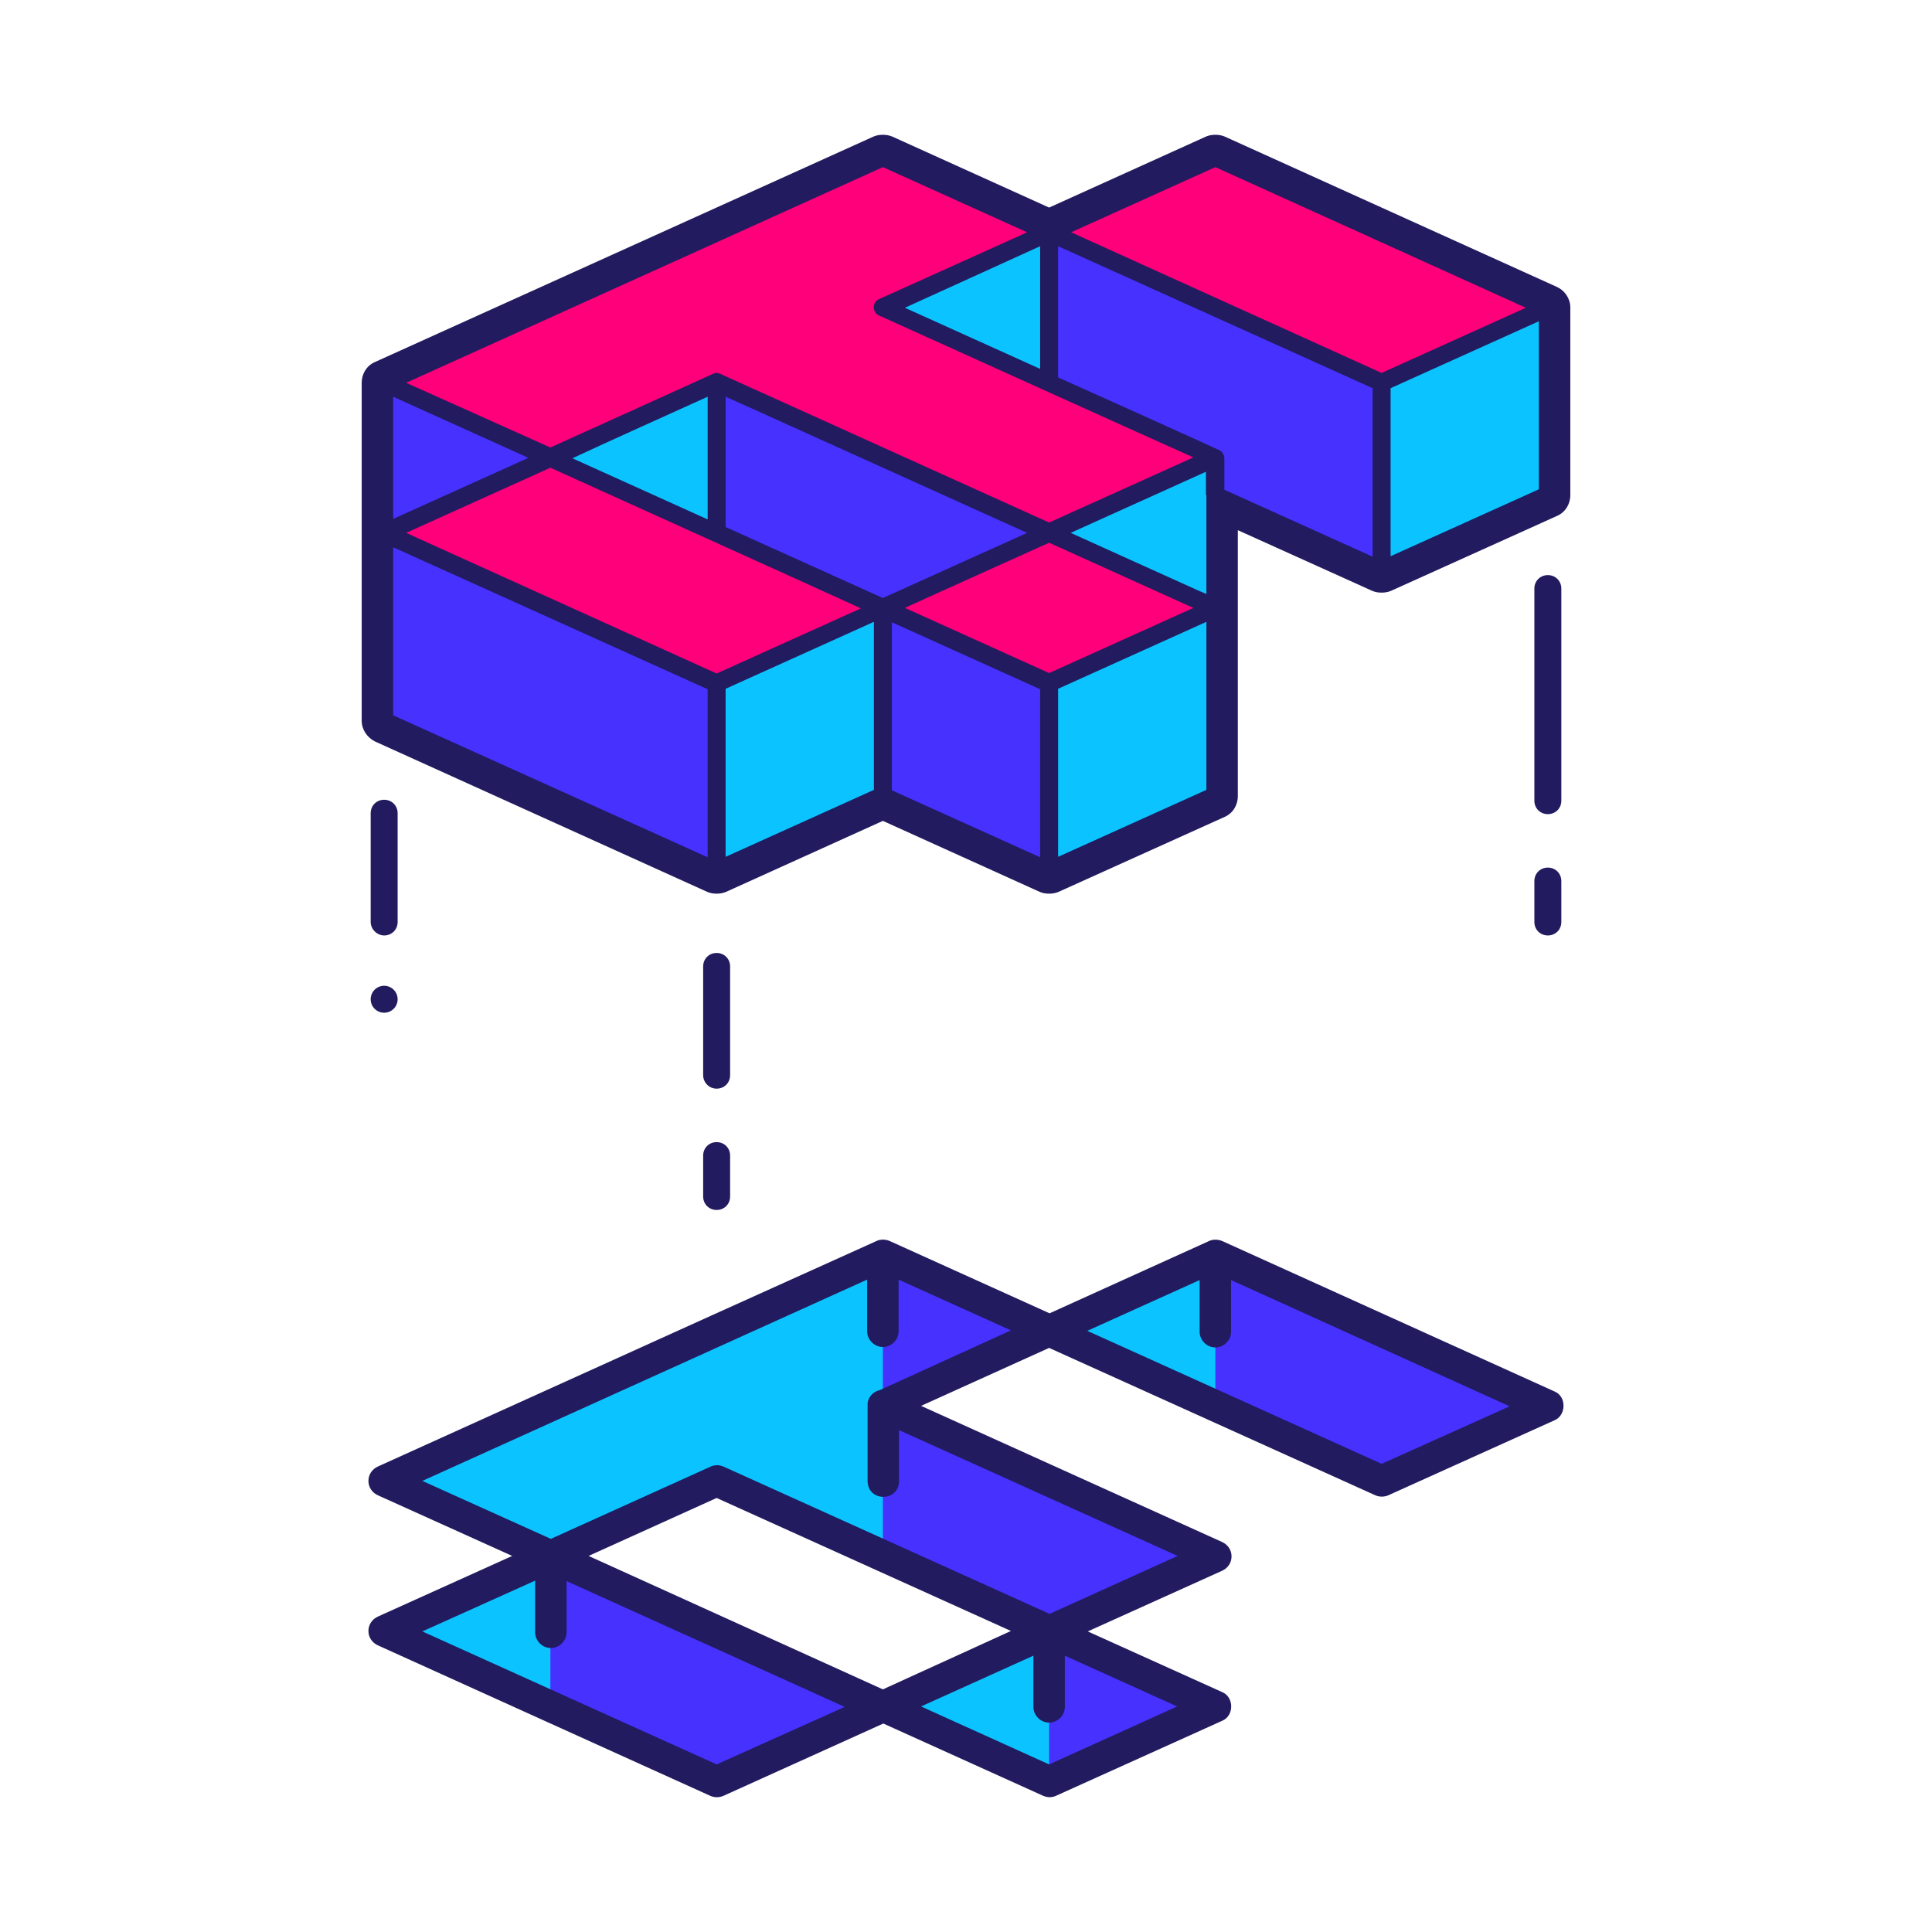
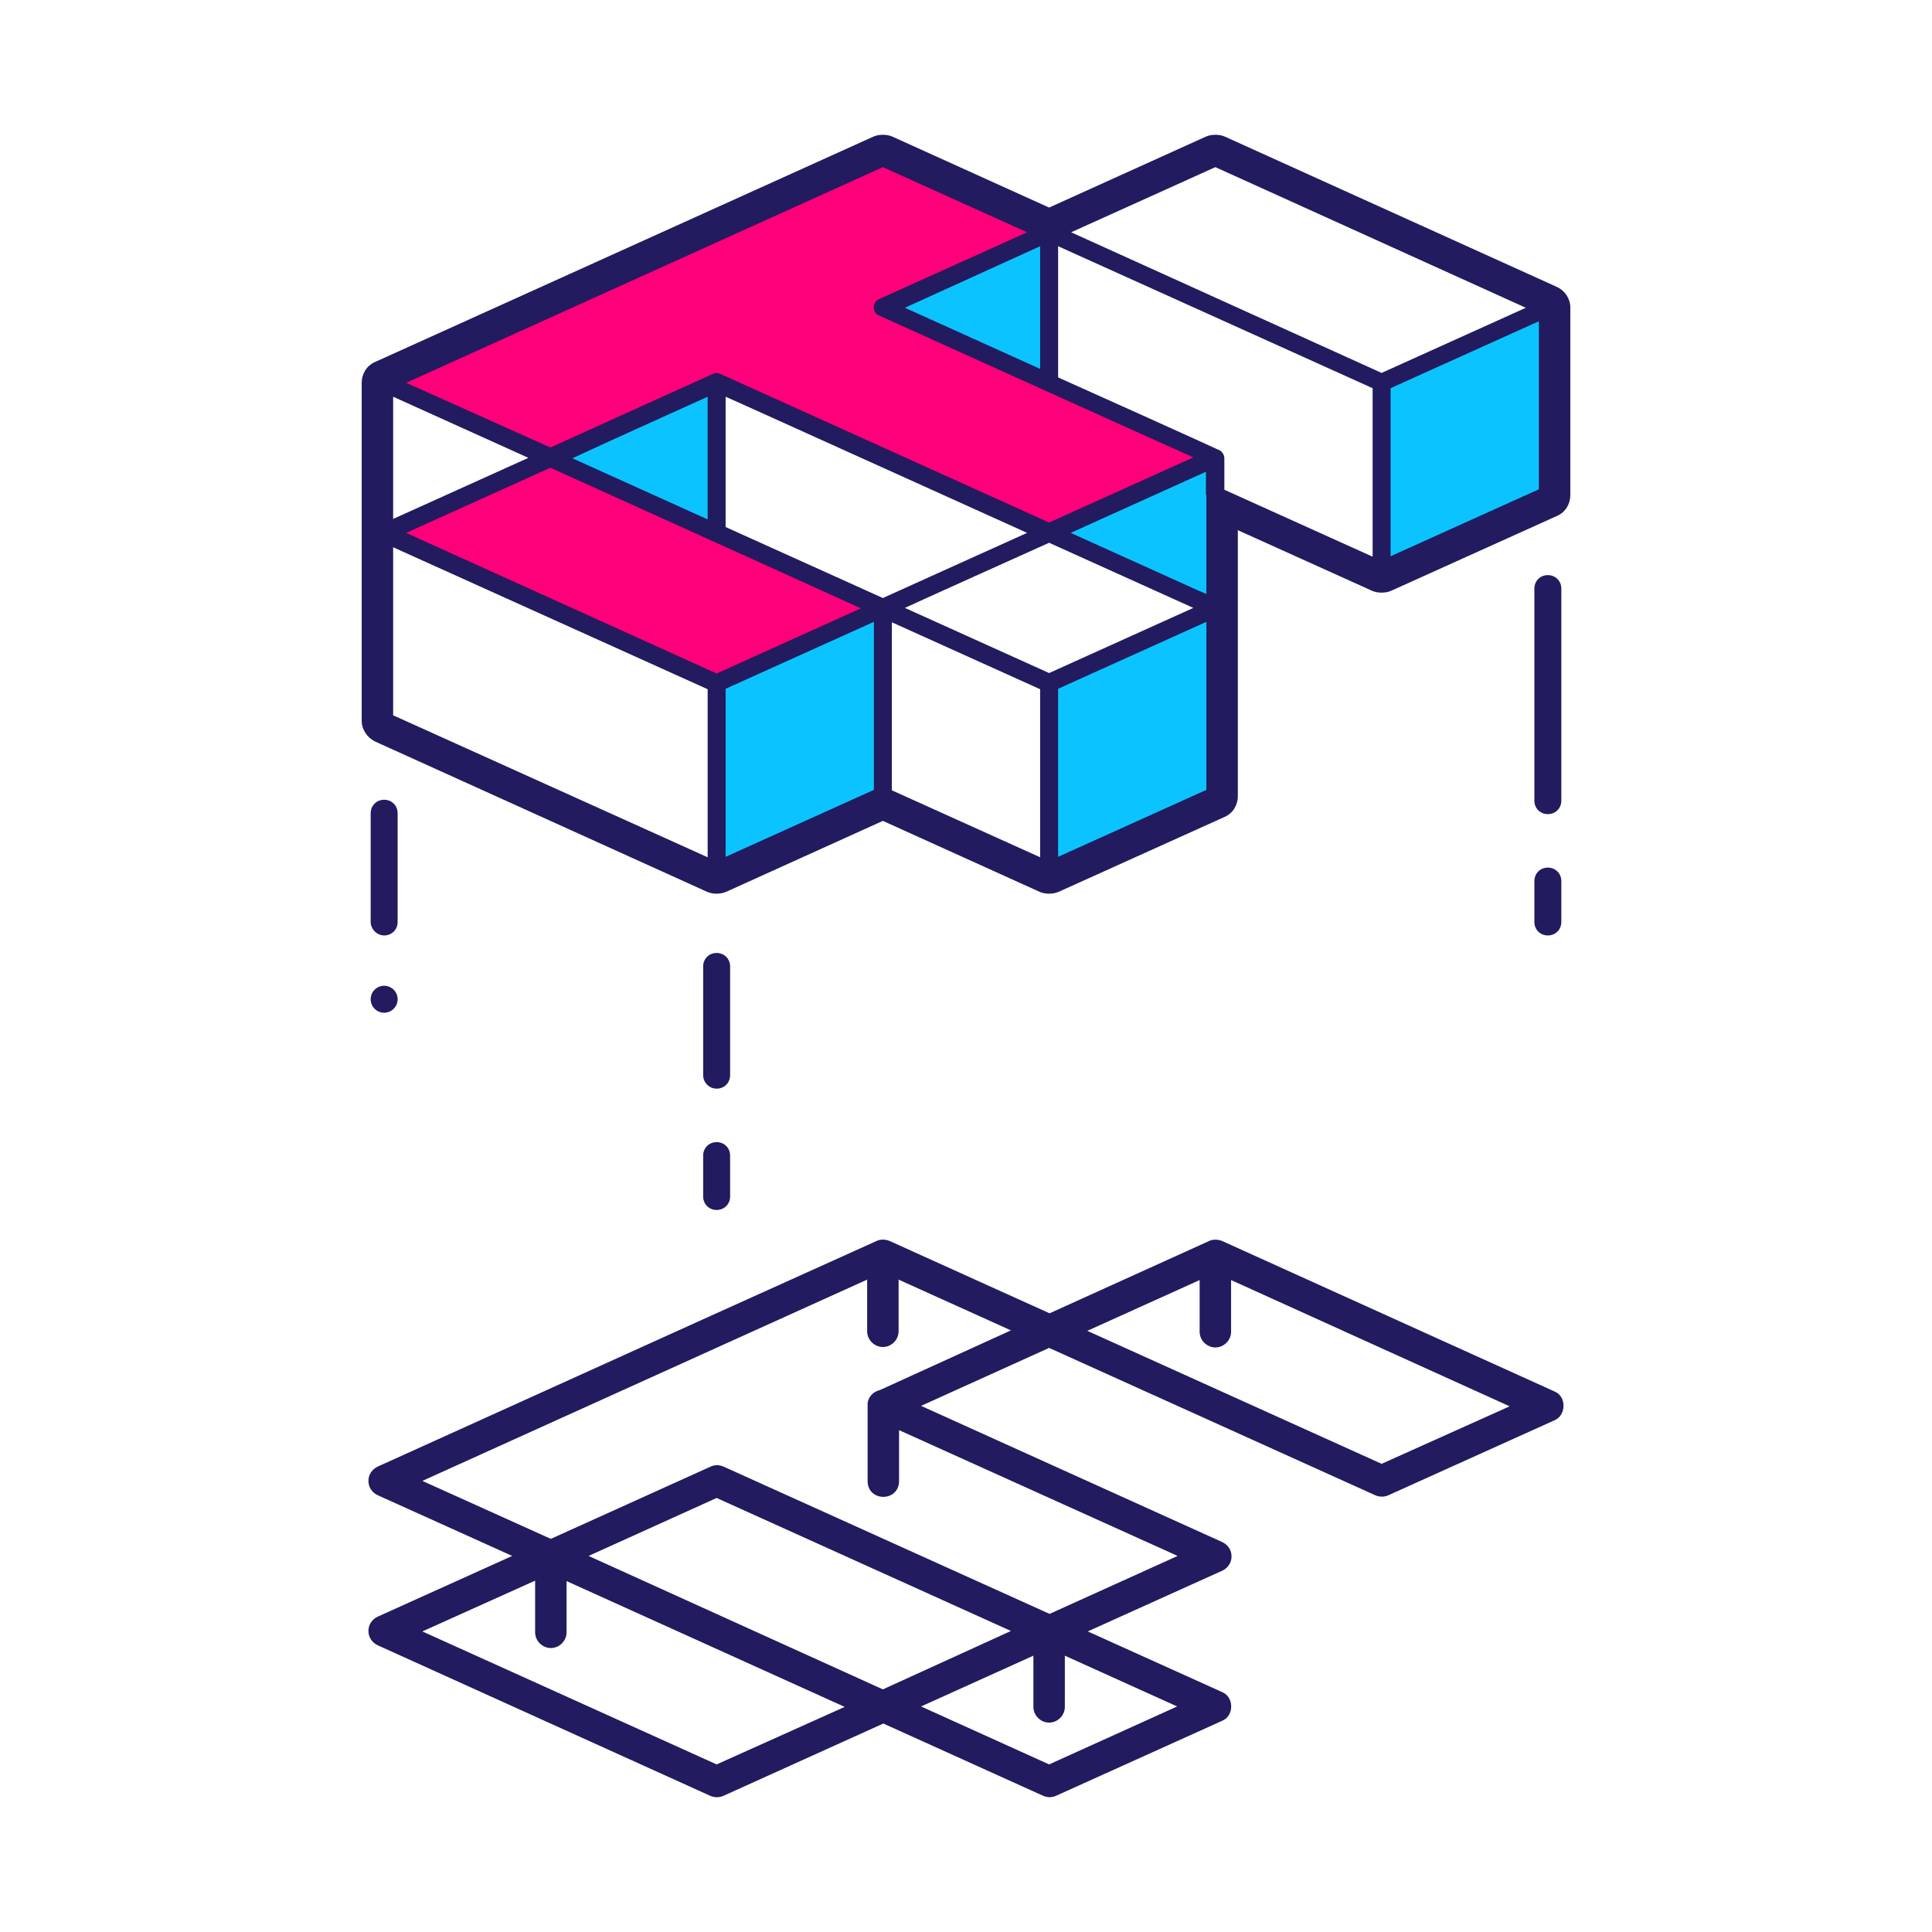
<svg xmlns="http://www.w3.org/2000/svg" width="512" height="512" viewBox="0 0 512 512" fill="none">
-   <path d="M101.805 391.978L145.861 411.862L189.916 391.978L278.028 431.747L322.084 411.862L233.972 371.974L278.028 352.089L233.972 332.205L101.805 391.978ZM145.861 411.862L101.805 431.747L189.916 471.635L233.972 451.632L145.861 411.862ZM278.028 471.635L322.084 451.632L278.028 431.747L233.972 451.632L278.028 471.635ZM322.084 332.205L278.028 352.089L366.14 391.978L410.195 371.974L322.084 332.205Z" fill="#0BC4FF" />
-   <path d="M233.973 332.205V372.093L278.029 352.208L233.973 332.205ZM145.861 411.862V451.751L189.917 471.635L233.973 451.751L145.861 411.862ZM278.029 471.635L322.085 451.751L278.029 431.866V471.635ZM233.973 372.093V411.862L278.029 431.866L322.085 411.862L233.973 372.093ZM322.085 332.205V372.093L366.14 391.978L410.196 372.093L322.085 332.205Z" fill="#4631FF" />
  <path d="M233.973 81.444L278.029 101.447V61.559L233.973 81.444ZM278.029 141.217L322.085 161.101V121.332L278.029 141.217ZM145.861 121.332L189.917 141.217V101.447L145.861 121.332Z" fill="#0BC4FF" />
  <path d="M278.029 181.105V230.876L322.084 210.873V161.102L278.029 181.105ZM366.14 101.448V151.1L410.196 131.215V81.444L366.14 101.448ZM189.917 181.105V230.876L233.973 210.873V161.102L189.917 181.105Z" fill="#0BC4FF" />
-   <path d="M189.916 101.447V141.217L233.972 161.101L278.028 141.217L189.916 101.447ZM101.805 101.447V141.217L145.86 121.332L101.805 101.447ZM233.972 161.101V210.873L278.028 230.876V181.105L233.972 161.101ZM278.028 61.559V101.447L322.084 121.332V131.215L366.14 151.1V101.447L278.028 61.559ZM145.86 161.101L101.805 141.217V190.988L145.86 210.873L189.916 230.876V181.105L145.86 161.101Z" fill="#4631FF" />
  <path d="M101.805 101.447L145.861 121.332L189.916 101.447L278.028 141.217L322.084 121.332L233.972 81.444L278.028 61.559L233.972 41.674L101.805 101.447ZM145.861 121.332L101.805 141.217L189.916 181.105L233.972 161.101L145.861 121.332Z" fill="#FF007A" />
-   <path d="M278.028 181.105L322.084 161.101L278.028 141.217L233.973 161.101L278.028 181.105ZM322.084 41.674L278.028 61.559L366.14 101.447L410.196 81.444L322.084 41.674Z" fill="#FF007A" />
  <path d="M411.982 368.759L323.87 328.871C322.68 328.394 321.251 328.394 320.179 328.99L278.147 348.041L235.759 328.871C235.163 328.632 234.568 328.513 233.973 328.513C233.377 328.513 232.782 328.632 232.306 328.871L188.25 348.755L100.138 388.644C98.59 389.358 97.638 390.787 97.638 392.454C97.638 394.121 98.59 395.55 100.138 396.264L135.74 412.338L100.138 428.413C98.59 429.127 97.638 430.556 97.638 432.223C97.638 433.89 98.59 435.319 100.138 436.033L188.25 475.922C189.321 476.398 190.631 476.398 191.703 475.922L234.092 456.752L276.48 475.922C277.076 476.16 277.671 476.279 278.147 476.279C278.624 476.279 279.338 476.16 279.814 475.922L323.87 456.037C327.085 454.727 327.085 449.726 323.87 448.417L288.268 432.342L323.87 416.268C325.418 415.553 326.371 414.125 326.371 412.458C326.371 410.791 325.418 409.362 323.87 408.647L244.094 372.569L278.028 357.209L364.473 396.264C365.545 396.74 366.854 396.74 367.926 396.264L411.982 376.379C415.078 375.07 415.197 370.069 411.982 368.759ZM189.917 467.587L111.926 432.342L141.813 418.887V432.58C141.813 434.843 143.718 436.748 145.98 436.748C148.242 436.748 150.147 434.843 150.147 432.58V419.006L223.852 452.346L189.917 467.587ZM233.973 447.702L155.982 412.338L189.917 396.978L267.907 432.223L233.973 447.702ZM311.963 452.227L278.028 467.587L244.094 452.227L273.861 438.772V452.346C273.861 454.608 275.766 456.513 278.028 456.513C280.291 456.513 282.196 454.608 282.196 452.346V438.772L311.963 452.227ZM233.139 368.402C231.472 368.759 230.043 370.188 229.924 371.974V392.573C230.043 398.05 238.14 398.05 238.259 392.573V378.999L312.082 412.338L278.147 427.698L191.703 388.644C191.107 388.405 190.512 388.286 190.036 388.286C189.56 388.286 188.845 388.405 188.369 388.644L145.98 407.814L111.926 392.454L229.805 339.111V352.804C229.805 355.066 231.71 356.971 233.973 356.971C236.235 356.971 238.14 355.066 238.14 352.804V339.111L267.907 352.565L233.139 368.402ZM366.14 387.929L288.149 352.685L317.917 339.23V352.923C317.917 355.185 319.822 357.09 322.084 357.09C324.347 357.09 326.252 355.185 326.252 352.923V339.23L400.075 372.688L366.14 387.929ZM101.805 247.903C103.829 247.903 105.377 246.355 105.377 244.331V215.516C105.377 213.492 103.829 211.944 101.805 211.944C99.781 211.944 98.233 213.492 98.233 215.516V244.331C98.233 246.236 99.9 247.903 101.805 247.903ZM189.917 288.506C191.941 288.506 193.489 286.958 193.489 284.934V256.119C193.489 254.095 191.941 252.547 189.917 252.547C187.893 252.547 186.345 254.095 186.345 256.119V284.934C186.345 286.839 187.893 288.506 189.917 288.506ZM186.345 317.083C186.345 319.107 187.893 320.655 189.917 320.655C191.941 320.655 193.489 319.107 193.489 317.083V306.247C193.489 304.223 191.941 302.675 189.917 302.675C187.893 302.675 186.345 304.223 186.345 306.247V317.083ZM410.196 215.754C412.22 215.754 413.768 214.206 413.768 212.182V155.981C413.768 153.957 412.22 152.409 410.196 152.409C408.172 152.409 406.624 153.957 406.624 155.981V212.182C406.624 214.206 408.172 215.754 410.196 215.754ZM406.624 244.331C406.624 246.355 408.172 247.903 410.196 247.903C412.22 247.903 413.768 246.355 413.768 244.331V233.496C413.768 231.472 412.22 229.924 410.196 229.924C408.172 229.924 406.624 231.472 406.624 233.496V244.331Z" fill="#221B5F" />
  <path d="M101.805 268.383C103.778 268.383 105.378 266.784 105.378 264.811C105.378 262.838 103.778 261.239 101.805 261.239C99.833 261.239 98.233 262.838 98.233 264.811C98.233 266.784 99.833 268.383 101.805 268.383Z" fill="#221B5F" />
  <path d="M412.696 76.085L324.585 36.197C323.751 35.84 322.918 35.721 322.084 35.721C321.251 35.721 320.417 35.84 319.584 36.197L278.028 55.01L236.473 36.197C235.639 35.84 234.806 35.721 233.972 35.721C233.139 35.721 232.306 35.84 231.472 36.197L99.305 95.97C97.161 96.923 95.852 99.066 95.852 101.447V190.988C95.852 193.369 97.28 195.393 99.305 196.465L187.416 236.353C188.25 236.71 189.083 236.83 189.917 236.83C190.75 236.83 191.584 236.71 192.417 236.353L233.972 217.54L275.528 236.353C276.361 236.71 277.195 236.83 278.028 236.83C278.862 236.83 279.695 236.71 280.529 236.353L324.585 216.469C326.728 215.516 328.038 213.373 328.038 210.991V140.502L363.639 156.577C364.473 156.934 365.306 157.053 366.14 157.053C366.973 157.053 367.807 156.934 368.64 156.577L412.696 136.692C414.839 135.739 416.149 133.596 416.149 131.215V81.444C416.149 79.181 414.72 77.038 412.696 76.085ZM233.972 44.294L272.194 61.559L232.901 79.3C231.115 80.015 231.115 82.872 232.901 83.587C254.572 93.35 294.698 111.568 316.25 121.213L278.028 138.478L190.869 99.066C190.512 98.947 190.155 98.828 189.798 98.828C189.44 98.828 189.202 98.947 188.964 99.066L145.861 118.593L107.639 101.447L233.972 44.294ZM275.647 65.25V97.756L239.807 81.563L275.647 65.25ZM187.535 105.138V137.644L151.695 121.451C160.03 117.522 179.439 108.83 187.535 105.138ZM104.186 105.138L140.026 121.332L104.186 137.525V105.138ZM187.535 227.185L104.186 189.559V145.027L187.535 182.653V227.185ZM107.639 141.217L145.861 123.951C166.341 133.239 207.777 151.933 228.138 161.22L189.917 178.485L107.639 141.217ZM231.591 209.324L192.298 227.066V182.534L231.591 164.792V209.324ZM192.298 139.669V105.138L197.894 107.639L272.194 141.217C266.955 143.598 238.378 156.457 233.972 158.482L192.298 139.669ZM275.647 227.185L236.354 209.443V164.911L275.647 182.653V227.185ZM239.807 161.101C241.236 160.387 275.647 144.908 278.028 143.836C280.648 145.027 314.702 160.387 316.25 161.101L278.028 178.366L239.807 161.101ZM319.703 209.324L280.41 227.066V182.534L319.703 164.792V209.324ZM319.703 131.215V157.41L317.202 156.338L283.744 141.217L319.584 125.023V131.215H319.703ZM363.759 147.527L324.466 129.786V121.451C324.466 120.617 323.989 119.903 323.394 119.427C323.037 119.189 280.767 100.137 280.41 100.018V65.25L363.759 102.876V147.527ZM366.14 98.828L283.863 61.559L322.084 44.294L404.361 81.563L366.14 98.828ZM407.814 129.667L368.521 147.408V102.876L407.814 85.135V129.667Z" fill="#221B5F" />
</svg>